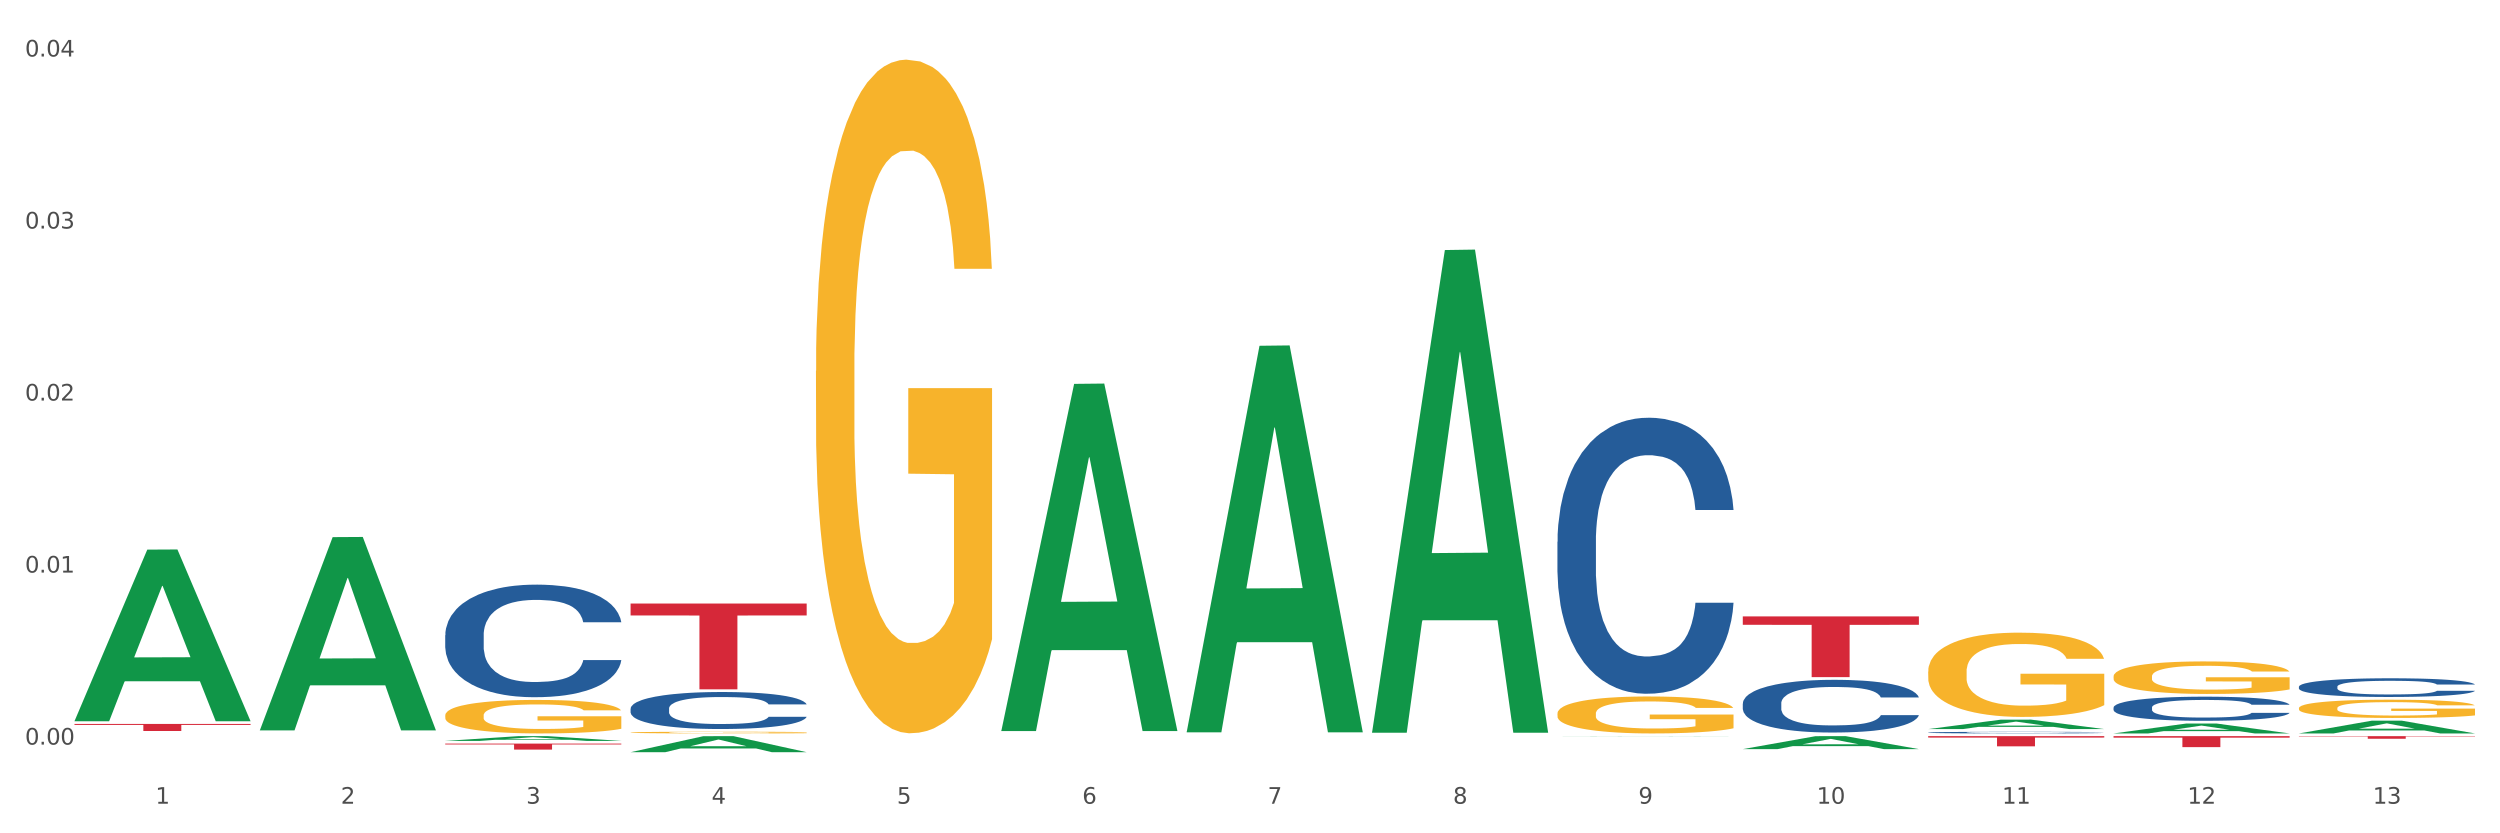
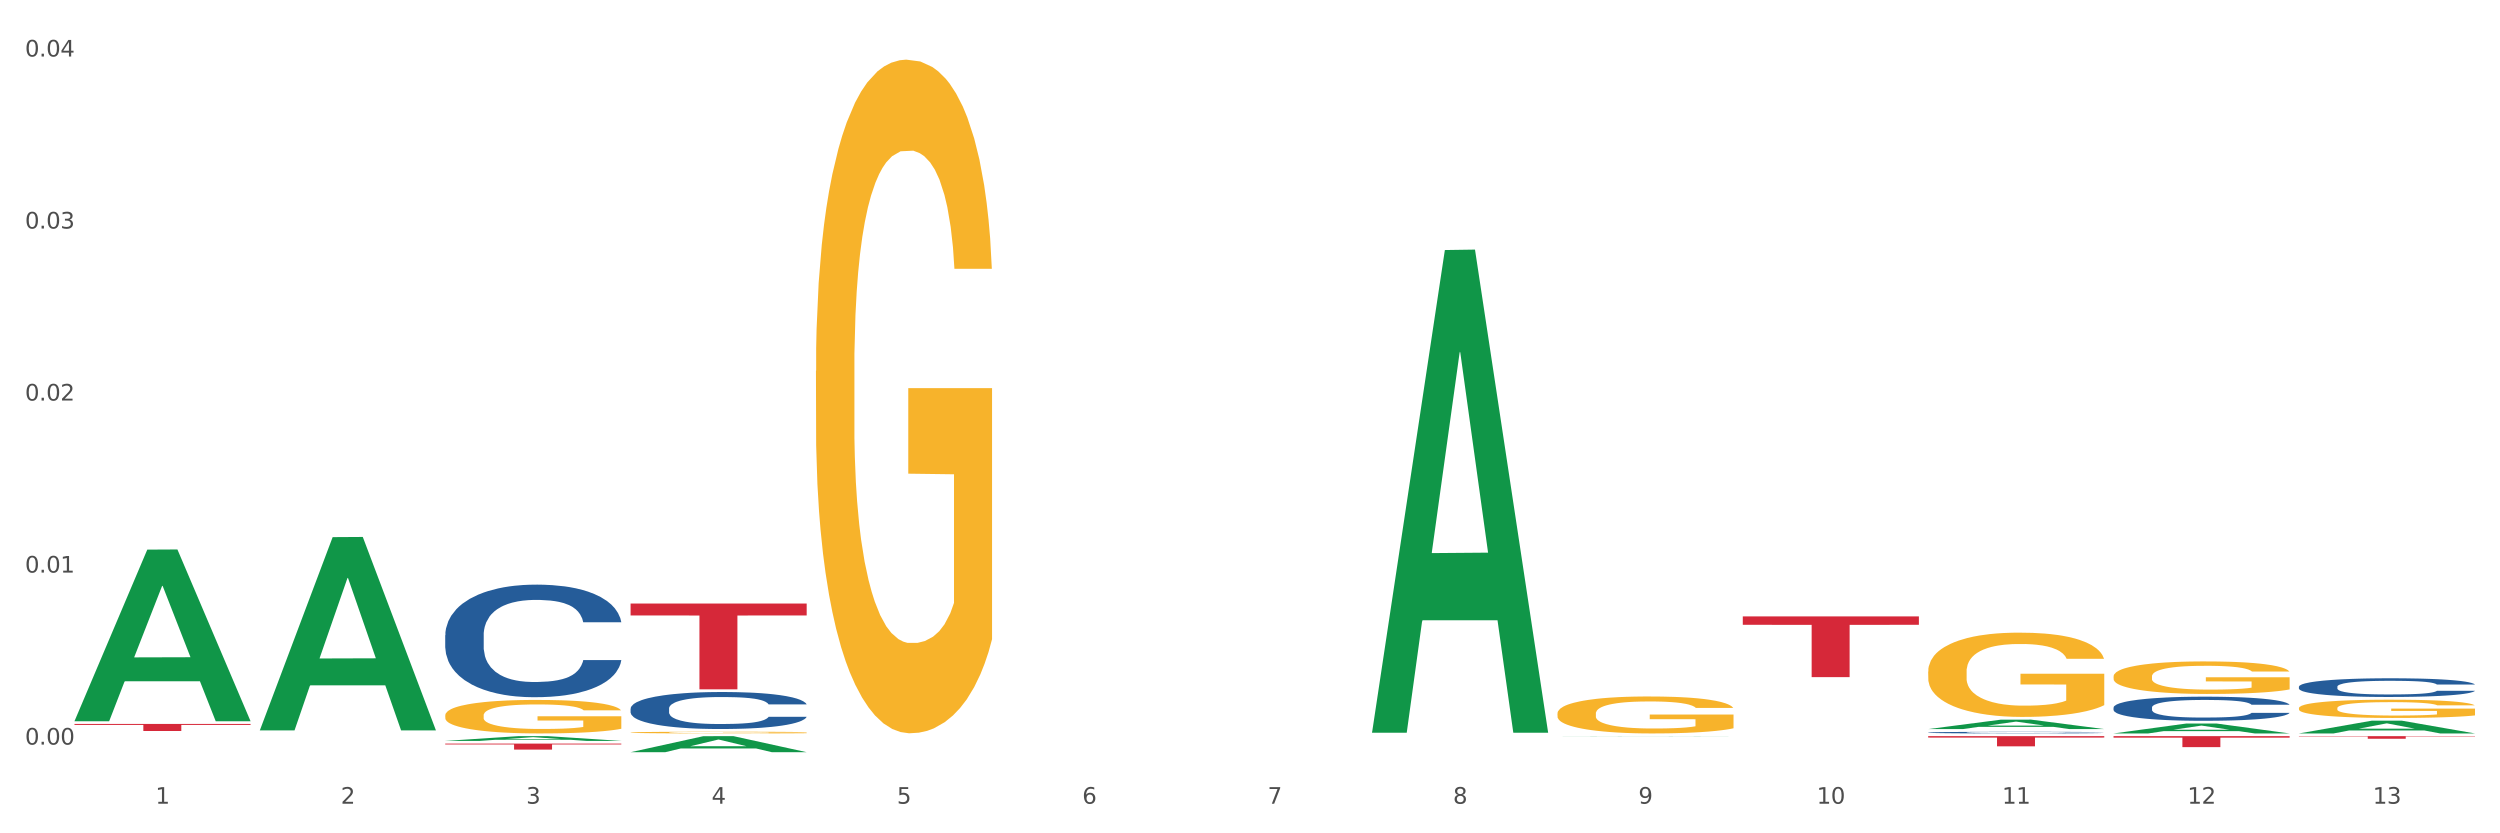
<svg xmlns="http://www.w3.org/2000/svg" xmlns:xlink="http://www.w3.org/1999/xlink" width="1080pt" height="360pt" viewBox="0 0 1080 360" version="1.1">
  <rect x="0" y="0" width="1080" height="360" fill="#333333" stroke="none" />
  <defs>
    <style type="text/css">*{stroke-linejoin: round; stroke-linecap: butt}</style>
  </defs>
  <g id="figure_1">
    <g id="patch_1">
      <path d="M 0 360  L 1080 360  L 1080 0  L 0 0  z " style="fill: #ffffff; stroke: #ffffff; stroke-linejoin: miter" />
    </g>
    <g id="axes_1">
      <g id="matplotlib.axis_1">
        <g id="xtick_1">
          <g id="text_1">
            <g style="fill: #4d4d4d" transform="translate(67.159 347.204) scale(0.096 -0.096)">
              <defs>
                <path id="DejaVuSans-31" d="M 794 531  L 1825 531  L 1825 4091  L 703 3866  L 703 4441  L 1819 4666  L 2450 4666  L 2450 531  L 3481 531  L 3481 0  L 794 0  L 794 531  z " transform="scale(0.016)" />
              </defs>
              <use xlink:href="#DejaVuSans-31" />
            </g>
          </g>
        </g>
        <g id="xtick_2">
          <g id="text_2">
            <g style="fill: #4d4d4d" transform="translate(147.238 347.204) scale(0.096 -0.096)">
              <defs>
                <path id="DejaVuSans-32" d="M 1228 531  L 3431 531  L 3431 0  L 469 0  L 469 531  Q 828 903 1448 1529  Q 2069 2156 2228 2338  Q 2531 2678 2651 2914  Q 2772 3150 2772 3378  Q 2772 3750 2511 3984  Q 2250 4219 1831 4219  Q 1534 4219 1204 4116  Q 875 4013 500 3803  L 500 4441  Q 881 4594 1212 4672  Q 1544 4750 1819 4750  Q 2544 4750 2975 4387  Q 3406 4025 3406 3419  Q 3406 3131 3298 2873  Q 3191 2616 2906 2266  Q 2828 2175 2409 1742  Q 1991 1309 1228 531  z " transform="scale(0.016)" />
              </defs>
              <use xlink:href="#DejaVuSans-32" />
            </g>
          </g>
        </g>
        <g id="xtick_3">
          <g id="text_3">
            <g style="fill: #4d4d4d" transform="translate(227.317 347.204) scale(0.096 -0.096)">
              <defs>
                <path id="DejaVuSans-33" d="M 2597 2516  Q 3050 2419 3304 2112  Q 3559 1806 3559 1356  Q 3559 666 3084 287  Q 2609 -91 1734 -91  Q 1441 -91 1130 -33  Q 819 25 488 141  L 488 750  Q 750 597 1062 519  Q 1375 441 1716 441  Q 2309 441 2620 675  Q 2931 909 2931 1356  Q 2931 1769 2642 2001  Q 2353 2234 1838 2234  L 1294 2234  L 1294 2753  L 1863 2753  Q 2328 2753 2575 2939  Q 2822 3125 2822 3475  Q 2822 3834 2567 4026  Q 2313 4219 1838 4219  Q 1578 4219 1281 4162  Q 984 4106 628 3988  L 628 4550  Q 988 4650 1302 4700  Q 1616 4750 1894 4750  Q 2613 4750 3031 4423  Q 3450 4097 3450 3541  Q 3450 3153 3228 2886  Q 3006 2619 2597 2516  z " transform="scale(0.016)" />
              </defs>
              <use xlink:href="#DejaVuSans-33" />
            </g>
          </g>
        </g>
        <g id="xtick_4">
          <g id="text_4">
            <g style="fill: #4d4d4d" transform="translate(307.396 347.204) scale(0.096 -0.096)">
              <defs>
                <path id="DejaVuSans-34" d="M 2419 4116  L 825 1625  L 2419 1625  L 2419 4116  z M 2253 4666  L 3047 4666  L 3047 1625  L 3713 1625  L 3713 1100  L 3047 1100  L 3047 0  L 2419 0  L 2419 1100  L 313 1100  L 313 1709  L 2253 4666  z " transform="scale(0.016)" />
              </defs>
              <use xlink:href="#DejaVuSans-34" />
            </g>
          </g>
        </g>
        <g id="xtick_5">
          <g id="text_5">
            <g style="fill: #4d4d4d" transform="translate(387.475 347.204) scale(0.096 -0.096)">
              <defs>
                <path id="DejaVuSans-35" d="M 691 4666  L 3169 4666  L 3169 4134  L 1269 4134  L 1269 2991  Q 1406 3038 1543 3061  Q 1681 3084 1819 3084  Q 2600 3084 3056 2656  Q 3513 2228 3513 1497  Q 3513 744 3044 326  Q 2575 -91 1722 -91  Q 1428 -91 1123 -41  Q 819 9 494 109  L 494 744  Q 775 591 1075 516  Q 1375 441 1709 441  Q 2250 441 2565 725  Q 2881 1009 2881 1497  Q 2881 1984 2565 2268  Q 2250 2553 1709 2553  Q 1456 2553 1204 2497  Q 953 2441 691 2322  L 691 4666  z " transform="scale(0.016)" />
              </defs>
              <use xlink:href="#DejaVuSans-35" />
            </g>
          </g>
        </g>
        <g id="xtick_6">
          <g id="text_6">
            <g style="fill: #4d4d4d" transform="translate(467.554 347.204) scale(0.096 -0.096)">
              <defs>
                <path id="DejaVuSans-36" d="M 2113 2584  Q 1688 2584 1439 2293  Q 1191 2003 1191 1497  Q 1191 994 1439 701  Q 1688 409 2113 409  Q 2538 409 2786 701  Q 3034 994 3034 1497  Q 3034 2003 2786 2293  Q 2538 2584 2113 2584  z M 3366 4563  L 3366 3988  Q 3128 4100 2886 4159  Q 2644 4219 2406 4219  Q 1781 4219 1451 3797  Q 1122 3375 1075 2522  Q 1259 2794 1537 2939  Q 1816 3084 2150 3084  Q 2853 3084 3261 2657  Q 3669 2231 3669 1497  Q 3669 778 3244 343  Q 2819 -91 2113 -91  Q 1303 -91 875 529  Q 447 1150 447 2328  Q 447 3434 972 4092  Q 1497 4750 2381 4750  Q 2619 4750 2861 4703  Q 3103 4656 3366 4563  z " transform="scale(0.016)" />
              </defs>
              <use xlink:href="#DejaVuSans-36" />
            </g>
          </g>
        </g>
        <g id="xtick_7">
          <g id="text_7">
            <g style="fill: #4d4d4d" transform="translate(547.634 347.204) scale(0.096 -0.096)">
              <defs>
                <path id="DejaVuSans-37" d="M 525 4666  L 3525 4666  L 3525 4397  L 1831 0  L 1172 0  L 2766 4134  L 525 4134  L 525 4666  z " transform="scale(0.016)" />
              </defs>
              <use xlink:href="#DejaVuSans-37" />
            </g>
          </g>
        </g>
        <g id="xtick_8">
          <g id="text_8">
            <g style="fill: #4d4d4d" transform="translate(627.713 347.204) scale(0.096 -0.096)">
              <defs>
                <path id="DejaVuSans-38" d="M 2034 2216  Q 1584 2216 1326 1975  Q 1069 1734 1069 1313  Q 1069 891 1326 650  Q 1584 409 2034 409  Q 2484 409 2743 651  Q 3003 894 3003 1313  Q 3003 1734 2745 1975  Q 2488 2216 2034 2216  z M 1403 2484  Q 997 2584 770 2862  Q 544 3141 544 3541  Q 544 4100 942 4425  Q 1341 4750 2034 4750  Q 2731 4750 3128 4425  Q 3525 4100 3525 3541  Q 3525 3141 3298 2862  Q 3072 2584 2669 2484  Q 3125 2378 3379 2068  Q 3634 1759 3634 1313  Q 3634 634 3220 271  Q 2806 -91 2034 -91  Q 1263 -91 848 271  Q 434 634 434 1313  Q 434 1759 690 2068  Q 947 2378 1403 2484  z M 1172 3481  Q 1172 3119 1398 2916  Q 1625 2713 2034 2713  Q 2441 2713 2670 2916  Q 2900 3119 2900 3481  Q 2900 3844 2670 4047  Q 2441 4250 2034 4250  Q 1625 4250 1398 4047  Q 1172 3844 1172 3481  z " transform="scale(0.016)" />
              </defs>
              <use xlink:href="#DejaVuSans-38" />
            </g>
          </g>
        </g>
        <g id="xtick_9">
          <g id="text_9">
            <g style="fill: #4d4d4d" transform="translate(707.792 347.204) scale(0.096 -0.096)">
              <defs>
                <path id="DejaVuSans-39" d="M 703 97  L 703 672  Q 941 559 1184 500  Q 1428 441 1663 441  Q 2288 441 2617 861  Q 2947 1281 2994 2138  Q 2813 1869 2534 1725  Q 2256 1581 1919 1581  Q 1219 1581 811 2004  Q 403 2428 403 3163  Q 403 3881 828 4315  Q 1253 4750 1959 4750  Q 2769 4750 3195 4129  Q 3622 3509 3622 2328  Q 3622 1225 3098 567  Q 2575 -91 1691 -91  Q 1453 -91 1209 -44  Q 966 3 703 97  z M 1959 2075  Q 2384 2075 2632 2365  Q 2881 2656 2881 3163  Q 2881 3666 2632 3958  Q 2384 4250 1959 4250  Q 1534 4250 1286 3958  Q 1038 3666 1038 3163  Q 1038 2656 1286 2365  Q 1534 2075 1959 2075  z " transform="scale(0.016)" />
              </defs>
              <use xlink:href="#DejaVuSans-39" />
            </g>
          </g>
        </g>
        <g id="xtick_10">
          <g id="text_10">
            <g style="fill: #4d4d4d" transform="translate(784.817 347.204) scale(0.096 -0.096)">
              <defs>
                <path id="DejaVuSans-30" d="M 2034 4250  Q 1547 4250 1301 3770  Q 1056 3291 1056 2328  Q 1056 1369 1301 889  Q 1547 409 2034 409  Q 2525 409 2770 889  Q 3016 1369 3016 2328  Q 3016 3291 2770 3770  Q 2525 4250 2034 4250  z M 2034 4750  Q 2819 4750 3233 4129  Q 3647 3509 3647 2328  Q 3647 1150 3233 529  Q 2819 -91 2034 -91  Q 1250 -91 836 529  Q 422 1150 422 2328  Q 422 3509 836 4129  Q 1250 4750 2034 4750  z " transform="scale(0.016)" />
              </defs>
              <use xlink:href="#DejaVuSans-31" />
              <use xlink:href="#DejaVuSans-30" transform="translate(63.623 0)" />
            </g>
          </g>
        </g>
        <g id="xtick_11">
          <g id="text_11">
            <g style="fill: #4d4d4d" transform="translate(864.896 347.204) scale(0.096 -0.096)">
              <use xlink:href="#DejaVuSans-31" />
              <use xlink:href="#DejaVuSans-31" transform="translate(63.623 0)" />
            </g>
          </g>
        </g>
        <g id="xtick_12">
          <g id="text_12">
            <g style="fill: #4d4d4d" transform="translate(944.975 347.204) scale(0.096 -0.096)">
              <use xlink:href="#DejaVuSans-31" />
              <use xlink:href="#DejaVuSans-32" transform="translate(63.623 0)" />
            </g>
          </g>
        </g>
        <g id="xtick_13">
          <g id="text_13">
            <g style="fill: #4d4d4d" transform="translate(1025.054 347.204) scale(0.096 -0.096)">
              <use xlink:href="#DejaVuSans-31" />
              <use xlink:href="#DejaVuSans-33" transform="translate(63.623 0)" />
            </g>
          </g>
        </g>
        <g id="xtick_14" />
        <g id="xtick_15" />
        <g id="xtick_16" />
        <g id="xtick_17" />
        <g id="xtick_18" />
        <g id="xtick_19" />
        <g id="xtick_20" />
        <g id="xtick_21" />
        <g id="xtick_22" />
        <g id="xtick_23" />
        <g id="xtick_24" />
        <g id="xtick_25" />
      </g>
      <g id="matplotlib.axis_2">
        <g id="ytick_1">
          <g id="text_14">
            <g style="fill: #4d4d4d" transform="translate(10.8 321.667) scale(0.096 -0.096)">
              <defs>
                <path id="DejaVuSans-2e" d="M 684 794  L 1344 794  L 1344 0  L 684 0  L 684 794  z " transform="scale(0.016)" />
              </defs>
              <use xlink:href="#DejaVuSans-30" />
              <use xlink:href="#DejaVuSans-2e" transform="translate(63.623 0)" />
              <use xlink:href="#DejaVuSans-30" transform="translate(95.41 0)" />
              <use xlink:href="#DejaVuSans-30" transform="translate(159.033 0)" />
            </g>
          </g>
        </g>
        <g id="ytick_2">
          <g id="text_15">
            <g style="fill: #4d4d4d" transform="translate(10.8 247.355) scale(0.096 -0.096)">
              <use xlink:href="#DejaVuSans-30" />
              <use xlink:href="#DejaVuSans-2e" transform="translate(63.623 0)" />
              <use xlink:href="#DejaVuSans-30" transform="translate(95.41 0)" />
              <use xlink:href="#DejaVuSans-31" transform="translate(159.033 0)" />
            </g>
          </g>
        </g>
        <g id="ytick_3">
          <g id="text_16">
            <g style="fill: #4d4d4d" transform="translate(10.8 173.043) scale(0.096 -0.096)">
              <use xlink:href="#DejaVuSans-30" />
              <use xlink:href="#DejaVuSans-2e" transform="translate(63.623 0)" />
              <use xlink:href="#DejaVuSans-30" transform="translate(95.41 0)" />
              <use xlink:href="#DejaVuSans-32" transform="translate(159.033 0)" />
            </g>
          </g>
        </g>
        <g id="ytick_4">
          <g id="text_17">
            <g style="fill: #4d4d4d" transform="translate(10.8 98.731) scale(0.096 -0.096)">
              <use xlink:href="#DejaVuSans-30" />
              <use xlink:href="#DejaVuSans-2e" transform="translate(63.623 0)" />
              <use xlink:href="#DejaVuSans-30" transform="translate(95.41 0)" />
              <use xlink:href="#DejaVuSans-33" transform="translate(159.033 0)" />
            </g>
          </g>
        </g>
        <g id="ytick_5">
          <g id="text_18">
            <g style="fill: #4d4d4d" transform="translate(10.8 24.419) scale(0.096 -0.096)">
              <use xlink:href="#DejaVuSans-30" />
              <use xlink:href="#DejaVuSans-2e" transform="translate(63.623 0)" />
              <use xlink:href="#DejaVuSans-30" transform="translate(95.41 0)" />
              <use xlink:href="#DejaVuSans-34" transform="translate(159.033 0)" />
            </g>
          </g>
        </g>
        <g id="ytick_6" />
        <g id="ytick_7" />
        <g id="ytick_8" />
        <g id="ytick_9" />
      </g>
      <g id="PolyCollection_1">
        <path d="M 32.175 311.444  L 32.253 311.374  L 63.625 237.437  L 76.644 237.367  L 108.25 311.583  L 93.192 311.583  L 86.369 294.301  L 53.978 294.301  L 53.743 294.58  L 47.155 311.583  L 32.175 311.583  L 32.175 311.444  L 58.056 283.987  L 82.291 283.918  L 70.291 253.186  L 70.134 253.046  L 69.977 253.255  L 57.978 283.918  L 58.056 283.987  L 32.175 311.444  z " clip-path="url(#pd81037c9e3)" style="fill: #109648" />
        <path d="M 832.967 318.019  L 909.042 318.019  L 909.042 318.629  L 879.116 318.634  L 879.116 322.41  L 862.712 322.41  L 862.712 318.634  L 832.967 318.629  L 832.967 318.023  L 832.967 318.019  z " clip-path="url(#pd81037c9e3)" style="fill: #d62839" />
        <path d="M 752.887 266.272  L 828.963 266.272  L 828.963 269.918  L 799.037 269.943  L 799.037 292.51  L 782.632 292.51  L 782.632 269.943  L 752.887 269.918  L 752.887 266.297  L 752.887 266.272  z " clip-path="url(#pd81037c9e3)" style="fill: #d62839" />
        <path d="M 272.412 260.716  L 348.488 260.716  L 348.488 265.867  L 318.562 265.901  L 318.562 297.779  L 302.157 297.779  L 302.157 265.901  L 272.412 265.867  L 272.412 260.751  L 272.412 260.716  z " clip-path="url(#pd81037c9e3)" style="fill: #d62839" />
        <path d="M 192.333 321.24  L 268.408 321.24  L 268.408 321.601  L 238.483 321.603  L 238.483 323.832  L 222.078 323.832  L 222.078 321.603  L 192.333 321.601  L 192.333 321.243  L 192.333 321.24  z " clip-path="url(#pd81037c9e3)" style="fill: #d62839" />
        <path d="M 993.125 305.914  L 993.215 305.907  L 993.215 305.647  L 993.394 305.423  L 994.292 304.882  L 995.64 304.435  L 996.628 304.197  L 997.616 304.002  L 998.783 303.807  L 1000.22 303.605  L 1002.825 303.31  L 1004.442 303.158  L 1006.418 302.999  L 1010.01 302.769  L 1012.615 302.639  L 1015.31 302.531  L 1019.711 302.401  L 1022.585 302.343  L 1025.639 302.3  L 1029.321 302.271  L 1032.105 302.264  L 1038.213 302.285  L 1043.422 302.35  L 1045.937 302.401  L 1049.171 302.487  L 1050.877 302.545  L 1053.662 302.66  L 1056.536 302.812  L 1058.512 302.942  L 1061.476 303.187  L 1063.721 303.432  L 1065.787 303.735  L 1066.865 303.944  L 1067.673 304.139  L 1068.392 304.363  L 1069.11 304.716  L 1052.943 304.716  L 1052.314 304.464  L 1051.326 304.226  L 1049.889 303.995  L 1048.632 303.851  L 1046.476 303.67  L 1044.5 303.555  L 1042.434 303.468  L 1039.92 303.396  L 1037.944 303.36  L 1035.159 303.331  L 1029.68 303.338  L 1025.998 303.396  L 1023.483 303.468  L 1021.866 303.533  L 1020.429 303.605  L 1018.813 303.706  L 1016.926 303.858  L 1015.579 303.995  L 1014.232 304.168  L 1013.154 304.341  L 1012.166 304.543  L 1011.358 304.76  L 1010.729 304.983  L 1010.19 305.257  L 1009.741 305.712  L 1009.741 306.7  L 1009.921 306.924  L 1010.37 307.219  L 1010.909 307.443  L 1011.807 307.71  L 1012.615 307.89  L 1014.142 308.15  L 1015.849 308.366  L 1017.196 308.503  L 1018.543 308.619  L 1020.878 308.778  L 1023.483 308.907  L 1025.728 308.987  L 1028.782 309.059  L 1030.848 309.088  L 1032.644 309.102  L 1037.045 309.102  L 1040.189 309.081  L 1043.692 309.03  L 1046.386 308.965  L 1048.632 308.886  L 1051.147 308.756  L 1052.763 308.633  L 1052.763 307.126  L 1033.004 307.118  L 1033.004 306.116  L 1069.2 306.116  L 1069.2 309.059  L 1067.673 309.21  L 1065.967 309.347  L 1064.17 309.47  L 1061.476 309.622  L 1058.242 309.766  L 1055.368 309.867  L 1052.314 309.953  L 1048.722 310.033  L 1044.051 310.105  L 1041.177 310.134  L 1037.584 310.155  L 1033.363 310.163  L 1029.68 310.148  L 1026.088 310.112  L 1022.315 310.047  L 1018.633 309.953  L 1015.849 309.86  L 1013.064 309.744  L 1010.1 309.593  L 1007.765 309.448  L 1005.969 309.319  L 1003.993 309.153  L 1001.837 308.936  L 1000.22 308.742  L 998.783 308.54  L 997.256 308.28  L 996.179 308.056  L 995.101 307.775  L 994.472 307.566  L 993.754 307.241  L 993.215 306.787  L 993.125 305.914  z " clip-path="url(#pd81037c9e3)" style="fill: #f7b32b" />
        <path d="M 192.333 274.413  L 192.423 274.369  L 192.423 273.125  L 192.693 271.437  L 193.682 268.327  L 194.941 265.973  L 197.099 263.219  L 198.268 262.064  L 199.797 260.776  L 202.944 258.688  L 206.541 256.911  L 209.059 255.934  L 210.947 255.312  L 215.174 254.201  L 217.602 253.713  L 220.12 253.313  L 222.278 253.046  L 225.875 252.735  L 228.752 252.602  L 232.079 252.558  L 234.867 252.602  L 238.554 252.78  L 243.949 253.313  L 246.018 253.624  L 248.805 254.157  L 251.683 254.868  L 254.021 255.578  L 256.718 256.6  L 259.506 257.933  L 262.204 259.621  L 264.092 261.175  L 265.621 262.819  L 266.97 264.818  L 267.959 266.995  L 268.408 268.816  L 251.953 268.816  L 251.503 267.172  L 250.604 265.395  L 249.704 264.196  L 248.715 263.219  L 247.187 262.108  L 245.838 261.398  L 243.59 260.554  L 241.521 260.02  L 239.813 259.71  L 237.745 259.443  L 233.338 259.176  L 230.191 259.176  L 228.213 259.265  L 225.785 259.487  L 223.717 259.798  L 221.289 260.331  L 219.4 260.909  L 217.512 261.664  L 216.433 262.197  L 214.814 263.174  L 213.735 263.974  L 212.296 265.351  L 211.487 266.328  L 210.048 268.86  L 209.419 270.726  L 209.149 272.014  L 208.969 273.436  L 208.969 280.365  L 209.509 283.475  L 209.958 284.808  L 210.678 286.318  L 212.027 288.272  L 214.005 290.183  L 216.073 291.56  L 217.782 292.404  L 219.4 293.025  L 221.019 293.514  L 222.997 293.958  L 224.616 294.225  L 227.044 294.491  L 229.921 294.625  L 232.169 294.625  L 236.755 294.403  L 238.824 294.18  L 240.802 293.869  L 242.96 293.381  L 244.669 292.848  L 245.658 292.448  L 247.276 291.604  L 248.535 290.716  L 249.615 289.694  L 250.334 288.805  L 251.143 287.473  L 251.773 285.962  L 251.953 285.163  L 268.408 285.163  L 268.049 286.762  L 267.419 288.317  L 266.16 290.405  L 265.171 291.604  L 263.643 293.07  L 262.024 294.314  L 259.776 295.691  L 257.708 296.712  L 255.549 297.601  L 253.211 298.4  L 248.985 299.511  L 247.456 299.822  L 244.219 300.355  L 241.701 300.666  L 238.014 300.977  L 234.238 301.155  L 230.281 301.199  L 226.774 301.11  L 222.907 300.844  L 220.479 300.577  L 217.782 300.177  L 214.634 299.555  L 211.667 298.8  L 208.879 297.912  L 206.271 296.89  L 203.843 295.735  L 200.696 293.825  L 198.358 291.959  L 196.65 290.227  L 195.481 288.761  L 194.312 286.895  L 193.682 285.607  L 192.693 282.498  L 192.333 279.61  L 192.333 274.413  z " clip-path="url(#pd81037c9e3)" style="fill: #255c99" />
        <path d="M 272.412 316.449  L 272.502 316.449  L 272.502 316.424  L 272.682 316.403  L 273.58 316.352  L 274.927 316.31  L 275.915 316.287  L 276.903 316.269  L 278.071 316.25  L 279.508 316.231  L 282.113 316.204  L 283.729 316.189  L 285.705 316.174  L 289.298 316.152  L 291.903 316.14  L 294.597 316.13  L 298.998 316.118  L 301.873 316.112  L 304.926 316.108  L 308.609 316.105  L 311.393 316.105  L 317.501 316.107  L 322.71 316.113  L 325.225 316.118  L 328.458 316.126  L 330.165 316.131  L 332.949 316.142  L 335.823 316.157  L 337.799 316.169  L 340.763 316.192  L 343.009 316.215  L 345.075 316.244  L 346.152 316.263  L 346.961 316.282  L 347.679 316.303  L 348.398 316.336  L 332.231 316.336  L 331.602 316.312  L 330.614 316.29  L 329.177 316.268  L 327.919 316.255  L 325.764 316.238  L 323.788 316.227  L 321.722 316.218  L 319.207 316.212  L 317.231 316.208  L 314.447 316.206  L 308.968 316.206  L 305.286 316.212  L 302.771 316.218  L 301.154 316.225  L 299.717 316.231  L 298.1 316.241  L 296.214 316.255  L 294.867 316.268  L 293.52 316.285  L 292.442 316.301  L 291.454 316.32  L 290.645 316.34  L 290.017 316.361  L 289.478 316.387  L 289.029 316.43  L 289.029 316.523  L 289.208 316.545  L 289.657 316.572  L 290.196 316.594  L 291.094 316.619  L 291.903 316.636  L 293.43 316.66  L 295.136 316.681  L 296.483 316.694  L 297.831 316.705  L 300.166 316.72  L 302.771 316.732  L 305.016 316.739  L 308.07 316.746  L 310.136 316.749  L 311.932 316.75  L 316.333 316.75  L 319.477 316.748  L 322.98 316.743  L 325.674 316.737  L 327.919 316.73  L 330.434 316.717  L 332.051 316.706  L 332.051 316.564  L 312.291 316.563  L 312.291 316.468  L 348.488 316.468  L 348.488 316.746  L 346.961 316.76  L 345.254 316.773  L 343.458 316.785  L 340.763 316.799  L 337.53 316.813  L 334.656 316.822  L 331.602 316.83  L 328.009 316.838  L 323.339 316.845  L 320.465 316.848  L 316.872 316.85  L 312.651 316.85  L 308.968 316.849  L 305.375 316.845  L 301.603 316.839  L 297.921 316.83  L 295.136 316.822  L 292.352 316.811  L 289.388 316.796  L 287.053 316.783  L 285.256 316.771  L 283.28 316.755  L 281.125 316.735  L 279.508 316.716  L 278.071 316.697  L 276.544 316.673  L 275.466 316.651  L 274.388 316.625  L 273.76 316.605  L 273.041 316.575  L 272.502 316.532  L 272.412 316.449  z " clip-path="url(#pd81037c9e3)" style="fill: #f7b32b" />
        <path d="M 352.492 160.242  L 352.581 159.977  L 352.581 150.409  L 352.761 142.17  L 353.659 122.236  L 355.006 105.758  L 355.994 96.988  L 356.982 89.812  L 358.15 82.636  L 359.587 75.194  L 362.192 64.297  L 363.809 58.716  L 365.785 52.869  L 369.377 44.364  L 371.982 39.58  L 374.676 35.593  L 379.078 30.809  L 381.952 28.683  L 385.005 27.088  L 388.688 26.025  L 391.472 25.759  L 397.58 26.557  L 402.789 28.949  L 405.304 30.809  L 408.538 33.999  L 410.244 36.125  L 413.028 40.377  L 415.903 45.959  L 417.879 50.742  L 420.843 59.779  L 423.088 68.815  L 425.154 79.978  L 426.232 87.685  L 427.04 94.861  L 427.758 103.1  L 428.477 116.123  L 412.31 116.123  L 411.681 106.821  L 410.693 98.051  L 409.256 89.546  L 407.999 84.23  L 405.843 77.586  L 403.867 73.333  L 401.801 70.144  L 399.286 67.486  L 397.31 66.158  L 394.526 65.094  L 389.047 65.36  L 385.365 67.486  L 382.85 70.144  L 381.233 72.536  L 379.796 75.194  L 378.179 78.915  L 376.293 84.496  L 374.946 89.546  L 373.599 95.924  L 372.521 102.303  L 371.533 109.745  L 370.724 117.718  L 370.096 125.957  L 369.557 136.057  L 369.108 152.801  L 369.108 189.212  L 369.287 197.451  L 369.737 208.348  L 370.275 216.587  L 371.174 226.421  L 371.982 233.065  L 373.509 242.633  L 375.215 250.606  L 376.563 255.656  L 377.91 259.908  L 380.245 265.756  L 382.85 270.54  L 385.095 273.463  L 388.149 276.121  L 390.215 277.184  L 392.011 277.716  L 396.412 277.716  L 399.556 276.918  L 403.059 275.058  L 405.753 272.666  L 407.999 269.742  L 410.514 264.958  L 412.13 260.44  L 412.13 204.893  L 392.37 204.627  L 392.37 167.684  L 428.567 167.684  L 428.567 276.121  L 427.04 281.702  L 425.333 286.752  L 423.537 291.27  L 420.843 296.851  L 417.609 302.167  L 414.735 305.888  L 411.681 309.077  L 408.088 312.001  L 403.418 314.658  L 400.544 315.722  L 396.951 316.519  L 392.73 316.785  L 389.047 316.253  L 385.455 314.924  L 381.682 312.532  L 378 309.077  L 375.215 305.622  L 372.431 301.37  L 369.467 295.788  L 367.132 290.473  L 365.335 285.689  L 363.359 279.576  L 361.204 271.603  L 359.587 264.427  L 358.15 256.985  L 356.623 247.417  L 355.545 239.178  L 354.468 228.813  L 353.839 221.105  L 353.12 209.145  L 352.581 192.401  L 352.492 160.242  z " clip-path="url(#pd81037c9e3)" style="fill: #f7b32b" />
        <path d="M 672.808 308.259  L 672.898 308.244  L 672.898 307.719  L 673.078 307.267  L 673.976 306.173  L 675.323 305.268  L 676.311 304.787  L 677.299 304.393  L 678.467 303.999  L 679.904 303.591  L 682.508 302.993  L 684.125 302.686  L 686.101 302.366  L 689.694 301.899  L 692.299 301.636  L 694.993 301.417  L 699.394 301.155  L 702.268 301.038  L 705.322 300.951  L 709.005 300.892  L 711.789 300.878  L 717.896 300.921  L 723.106 301.053  L 725.621 301.155  L 728.854 301.33  L 730.561 301.447  L 733.345 301.68  L 736.219 301.986  L 738.195 302.249  L 741.159 302.745  L 743.405 303.241  L 745.47 303.853  L 746.548 304.276  L 747.357 304.67  L 748.075 305.122  L 748.794 305.837  L 732.626 305.837  L 731.998 305.327  L 731.01 304.845  L 729.573 304.378  L 728.315 304.087  L 726.16 303.722  L 724.184 303.489  L 722.118 303.314  L 719.603 303.168  L 717.627 303.095  L 714.843 303.036  L 709.364 303.051  L 705.681 303.168  L 703.166 303.314  L 701.55 303.445  L 700.113 303.591  L 698.496 303.795  L 696.61 304.101  L 695.263 304.378  L 693.915 304.729  L 692.837 305.079  L 691.849 305.487  L 691.041 305.925  L 690.412 306.377  L 689.873 306.931  L 689.424 307.85  L 689.424 309.849  L 689.604 310.301  L 690.053 310.899  L 690.592 311.351  L 691.49 311.891  L 692.299 312.255  L 693.825 312.781  L 695.532 313.218  L 696.879 313.495  L 698.226 313.729  L 700.562 314.05  L 703.166 314.312  L 705.412 314.473  L 708.466 314.618  L 710.531 314.677  L 712.328 314.706  L 716.729 314.706  L 719.872 314.662  L 723.375 314.56  L 726.07 314.429  L 728.315 314.268  L 730.83 314.006  L 732.447 313.758  L 732.447 310.709  L 712.687 310.695  L 712.687 308.667  L 748.883 308.667  L 748.883 314.618  L 747.357 314.925  L 745.65 315.202  L 743.854 315.45  L 741.159 315.756  L 737.926 316.048  L 735.052 316.252  L 731.998 316.427  L 728.405 316.588  L 723.735 316.734  L 720.86 316.792  L 717.268 316.836  L 713.046 316.85  L 709.364 316.821  L 705.771 316.748  L 701.999 316.617  L 698.316 316.427  L 695.532 316.238  L 692.748 316.004  L 689.784 315.698  L 687.448 315.406  L 685.652 315.144  L 683.676 314.808  L 681.52 314.37  L 679.904 313.977  L 678.467 313.568  L 676.94 313.043  L 675.862 312.591  L 674.784 312.022  L 674.155 311.599  L 673.437 310.943  L 672.898 310.024  L 672.808 308.259  z " clip-path="url(#pd81037c9e3)" style="fill: #f7b32b" />
        <path d="M 832.967 290.127  L 833.056 290.093  L 833.056 288.896  L 833.236 287.865  L 834.134 285.371  L 835.481 283.31  L 836.469 282.212  L 837.457 281.315  L 838.625 280.417  L 840.062 279.486  L 842.667 278.122  L 844.283 277.424  L 846.259 276.693  L 849.852 275.629  L 852.457 275.03  L 855.151 274.531  L 859.552 273.933  L 862.427 273.667  L 865.48 273.467  L 869.163 273.334  L 871.947 273.301  L 878.055 273.401  L 883.264 273.7  L 885.779 273.933  L 889.012 274.332  L 890.719 274.598  L 893.503 275.13  L 896.377 275.828  L 898.353 276.427  L 901.317 277.557  L 903.563 278.688  L 905.629 280.084  L 906.706 281.049  L 907.515 281.946  L 908.233 282.977  L 908.952 284.607  L 892.785 284.607  L 892.156 283.443  L 891.168 282.345  L 889.731 281.281  L 888.474 280.616  L 886.318 279.785  L 884.342 279.253  L 882.276 278.854  L 879.761 278.521  L 877.785 278.355  L 875.001 278.222  L 869.522 278.255  L 865.84 278.521  L 863.325 278.854  L 861.708 279.153  L 860.271 279.486  L 858.654 279.951  L 856.768 280.65  L 855.421 281.281  L 854.074 282.079  L 852.996 282.878  L 852.008 283.809  L 851.199 284.806  L 850.571 285.837  L 850.032 287.101  L 849.583 289.195  L 849.583 293.751  L 849.762 294.782  L 850.211 296.145  L 850.75 297.176  L 851.648 298.406  L 852.457 299.238  L 853.984 300.435  L 855.69 301.432  L 857.038 302.064  L 858.385 302.596  L 860.72 303.328  L 863.325 303.926  L 865.57 304.292  L 868.624 304.624  L 870.69 304.758  L 872.486 304.824  L 876.887 304.824  L 880.031 304.724  L 883.534 304.491  L 886.228 304.192  L 888.474 303.826  L 890.988 303.228  L 892.605 302.663  L 892.605 295.713  L 872.845 295.68  L 872.845 291.058  L 909.042 291.058  L 909.042 304.624  L 907.515 305.323  L 905.808 305.955  L 904.012 306.52  L 901.317 307.218  L 898.084 307.883  L 895.21 308.349  L 892.156 308.748  L 888.563 309.114  L 883.893 309.446  L 881.019 309.579  L 877.426 309.679  L 873.205 309.712  L 869.522 309.646  L 865.929 309.479  L 862.157 309.18  L 858.475 308.748  L 855.69 308.316  L 852.906 307.783  L 849.942 307.085  L 847.607 306.42  L 845.81 305.822  L 843.834 305.057  L 841.679 304.059  L 840.062 303.161  L 838.625 302.23  L 837.098 301.033  L 836.02 300.002  L 834.942 298.706  L 834.314 297.741  L 833.595 296.245  L 833.056 294.15  L 832.967 290.127  z " clip-path="url(#pd81037c9e3)" style="fill: #f7b32b" />
        <path d="M 913.046 292.231  L 913.135 292.218  L 913.135 291.756  L 913.315 291.357  L 914.213 290.394  L 915.561 289.598  L 916.549 289.174  L 917.537 288.828  L 918.704 288.481  L 920.141 288.121  L 922.746 287.595  L 924.363 287.325  L 926.339 287.042  L 929.931 286.631  L 932.536 286.4  L 935.231 286.208  L 939.632 285.976  L 942.506 285.874  L 945.559 285.797  L 949.242 285.745  L 952.026 285.732  L 958.134 285.771  L 963.343 285.887  L 965.858 285.976  L 969.092 286.131  L 970.798 286.233  L 973.582 286.439  L 976.457 286.709  L 978.433 286.94  L 981.397 287.376  L 983.642 287.813  L 985.708 288.352  L 986.786 288.725  L 987.594 289.072  L 988.312 289.47  L 989.031 290.099  L 972.864 290.099  L 972.235 289.649  L 971.247 289.226  L 969.81 288.815  L 968.553 288.558  L 966.397 288.237  L 964.421 288.031  L 962.355 287.877  L 959.84 287.749  L 957.864 287.685  L 955.08 287.633  L 949.601 287.646  L 945.919 287.749  L 943.404 287.877  L 941.787 287.993  L 940.35 288.121  L 938.733 288.301  L 936.847 288.571  L 935.5 288.815  L 934.153 289.123  L 933.075 289.431  L 932.087 289.791  L 931.279 290.176  L 930.65 290.574  L 930.111 291.062  L 929.662 291.871  L 929.662 293.631  L 929.841 294.029  L 930.291 294.555  L 930.829 294.953  L 931.728 295.429  L 932.536 295.75  L 934.063 296.212  L 935.769 296.597  L 937.117 296.841  L 938.464 297.047  L 940.799 297.329  L 943.404 297.56  L 945.649 297.702  L 948.703 297.83  L 950.769 297.881  L 952.565 297.907  L 956.966 297.907  L 960.11 297.869  L 963.613 297.779  L 966.307 297.663  L 968.553 297.522  L 971.068 297.291  L 972.684 297.072  L 972.684 294.388  L 952.925 294.375  L 952.925 292.59  L 989.121 292.59  L 989.121 297.83  L 987.594 298.1  L 985.887 298.344  L 984.091 298.562  L 981.397 298.832  L 978.163 299.089  L 975.289 299.268  L 972.235 299.423  L 968.643 299.564  L 963.972 299.692  L 961.098 299.744  L 957.505 299.782  L 953.284 299.795  L 949.601 299.769  L 946.009 299.705  L 942.236 299.589  L 938.554 299.423  L 935.769 299.256  L 932.985 299.05  L 930.021 298.78  L 927.686 298.524  L 925.89 298.292  L 923.914 297.997  L 921.758 297.612  L 920.141 297.265  L 918.704 296.905  L 917.177 296.443  L 916.099 296.045  L 915.022 295.544  L 914.393 295.172  L 913.674 294.594  L 913.135 293.785  L 913.046 292.231  z " clip-path="url(#pd81037c9e3)" style="fill: #f7b32b" />
        <path d="M 272.412 306.131  L 272.502 306.117  L 272.502 305.708  L 272.772 305.153  L 273.761 304.131  L 275.02 303.357  L 277.178 302.452  L 278.347 302.072  L 279.876 301.649  L 283.023 300.963  L 286.62 300.379  L 289.138 300.057  L 291.027 299.853  L 295.253 299.488  L 297.681 299.327  L 300.199 299.196  L 302.357 299.108  L 305.954 299.006  L 308.831 298.962  L 312.159 298.948  L 314.946 298.962  L 318.633 299.021  L 324.028 299.196  L 326.097 299.298  L 328.884 299.473  L 331.762 299.707  L 334.1 299.941  L 336.798 300.276  L 339.585 300.714  L 342.283 301.269  L 344.171 301.78  L 345.7 302.32  L 347.049 302.978  L 348.038 303.693  L 348.488 304.292  L 332.032 304.292  L 331.582 303.751  L 330.683 303.167  L 329.784 302.773  L 328.794 302.452  L 327.266 302.087  L 325.917 301.853  L 323.669 301.576  L 321.601 301.401  L 319.892 301.298  L 317.824 301.211  L 313.418 301.123  L 310.27 301.123  L 308.292 301.152  L 305.864 301.225  L 303.796 301.328  L 301.368 301.503  L 299.479 301.693  L 297.591 301.941  L 296.512 302.116  L 294.893 302.437  L 293.814 302.7  L 292.375 303.153  L 291.566 303.474  L 290.127 304.306  L 289.498 304.919  L 289.228 305.343  L 289.048 305.81  L 289.048 308.088  L 289.588 309.11  L 290.037 309.548  L 290.757 310.044  L 292.106 310.687  L 294.084 311.315  L 296.152 311.767  L 297.861 312.045  L 299.479 312.249  L 301.098 312.41  L 303.076 312.556  L 304.695 312.643  L 307.123 312.731  L 310 312.775  L 312.249 312.775  L 316.835 312.702  L 318.903 312.629  L 320.881 312.527  L 323.039 312.366  L 324.748 312.191  L 325.737 312.059  L 327.356 311.782  L 328.615 311.49  L 329.694 311.154  L 330.413 310.862  L 331.222 310.424  L 331.852 309.928  L 332.032 309.665  L 348.488 309.665  L 348.128 310.19  L 347.498 310.701  L 346.24 311.388  L 345.25 311.782  L 343.722 312.264  L 342.103 312.673  L 339.855 313.125  L 337.787 313.461  L 335.629 313.753  L 333.291 314.016  L 329.064 314.381  L 327.535 314.483  L 324.298 314.658  L 321.78 314.761  L 318.094 314.863  L 314.317 314.921  L 310.36 314.936  L 306.853 314.907  L 302.986 314.819  L 300.558 314.731  L 297.861 314.6  L 294.713 314.396  L 291.746 314.147  L 288.958 313.855  L 286.351 313.519  L 283.923 313.14  L 280.775 312.512  L 278.437 311.899  L 276.729 311.329  L 275.56 310.847  L 274.391 310.234  L 273.761 309.811  L 272.772 308.789  L 272.412 307.84  L 272.412 306.131  z " clip-path="url(#pd81037c9e3)" style="fill: #255c99" />
-         <path d="M 672.808 234.038  L 672.898 233.929  L 672.898 230.879  L 673.168 226.741  L 674.157 219.117  L 675.416 213.345  L 677.574 206.593  L 678.743 203.761  L 680.272 200.603  L 683.419 195.485  L 687.016 191.128  L 689.534 188.732  L 691.422 187.208  L 695.649 184.485  L 698.077 183.287  L 700.595 182.307  L 702.753 181.653  L 706.35 180.891  L 709.227 180.564  L 712.554 180.455  L 715.342 180.564  L 719.029 181  L 724.424 182.307  L 726.492 183.069  L 729.28 184.376  L 732.158 186.119  L 734.496 187.861  L 737.193 190.366  L 739.981 193.633  L 742.679 197.772  L 744.567 201.583  L 746.096 205.613  L 747.445 210.514  L 748.434 215.85  L 748.883 220.315  L 732.427 220.315  L 731.978 216.286  L 731.079 211.929  L 730.179 208.989  L 729.19 206.593  L 727.661 203.87  L 726.313 202.128  L 724.065 200.059  L 721.996 198.752  L 720.288 197.989  L 718.22 197.336  L 713.813 196.682  L 710.666 196.682  L 708.688 196.9  L 706.26 197.445  L 704.191 198.207  L 701.764 199.514  L 699.875 200.93  L 697.987 202.781  L 696.908 204.088  L 695.289 206.484  L 694.21 208.444  L 692.771 211.821  L 691.962 214.217  L 690.523 220.424  L 689.894 224.998  L 689.624 228.157  L 689.444 231.642  L 689.444 248.631  L 689.984 256.255  L 690.433 259.522  L 691.153 263.225  L 692.501 268.017  L 694.48 272.7  L 696.548 276.076  L 698.257 278.145  L 699.875 279.67  L 701.494 280.868  L 703.472 281.957  L 705.091 282.61  L 707.519 283.264  L 710.396 283.59  L 712.644 283.59  L 717.23 283.046  L 719.299 282.501  L 721.277 281.739  L 723.435 280.541  L 725.144 279.234  L 726.133 278.254  L 727.751 276.185  L 729.01 274.007  L 730.089 271.502  L 730.809 269.324  L 731.618 266.056  L 732.248 262.353  L 732.427 260.393  L 748.883 260.393  L 748.524 264.314  L 747.894 268.126  L 746.635 273.244  L 745.646 276.185  L 744.117 279.779  L 742.499 282.828  L 740.251 286.204  L 738.183 288.709  L 736.024 290.887  L 733.686 292.847  L 729.46 295.57  L 727.931 296.332  L 724.694 297.639  L 722.176 298.402  L 718.489 299.164  L 714.713 299.6  L 710.756 299.709  L 707.249 299.491  L 703.382 298.837  L 700.954 298.184  L 698.257 297.204  L 695.109 295.679  L 692.142 293.828  L 689.354 291.649  L 686.746 289.145  L 684.318 286.313  L 681.171 281.63  L 678.833 277.056  L 677.125 272.809  L 675.956 269.215  L 674.787 264.641  L 674.157 261.482  L 673.168 253.859  L 672.808 246.78  L 672.808 234.038  z " clip-path="url(#pd81037c9e3)" style="fill: #255c99" />
-         <path d="M 752.887 303.912  L 752.977 303.891  L 752.977 303.309  L 753.247 302.518  L 754.236 301.062  L 755.495 299.96  L 757.653 298.671  L 758.822 298.13  L 760.351 297.527  L 763.498 296.549  L 767.095 295.717  L 769.613 295.26  L 771.501 294.968  L 775.728 294.449  L 778.156 294.22  L 780.674 294.033  L 782.832 293.908  L 786.429 293.762  L 789.306 293.7  L 792.633 293.679  L 795.421 293.7  L 799.108 293.783  L 804.503 294.033  L 806.572 294.178  L 809.359 294.428  L 812.237 294.76  L 814.575 295.093  L 817.273 295.572  L 820.06 296.196  L 822.758 296.986  L 824.646 297.714  L 826.175 298.483  L 827.524 299.419  L 828.513 300.439  L 828.963 301.291  L 812.507 301.291  L 812.057 300.522  L 811.158 299.69  L 810.258 299.128  L 809.269 298.671  L 807.741 298.151  L 806.392 297.818  L 804.144 297.423  L 802.075 297.173  L 800.367 297.028  L 798.299 296.903  L 793.892 296.778  L 790.745 296.778  L 788.767 296.82  L 786.339 296.924  L 784.271 297.069  L 781.843 297.319  L 779.954 297.589  L 778.066 297.943  L 776.987 298.192  L 775.368 298.65  L 774.289 299.024  L 772.85 299.669  L 772.041 300.127  L 770.602 301.312  L 769.973 302.186  L 769.703 302.789  L 769.523 303.454  L 769.523 306.699  L 770.063 308.155  L 770.512 308.779  L 771.232 309.486  L 772.581 310.401  L 774.559 311.295  L 776.627 311.94  L 778.336 312.335  L 779.954 312.627  L 781.573 312.855  L 783.551 313.063  L 785.17 313.188  L 787.598 313.313  L 790.475 313.375  L 792.723 313.375  L 797.31 313.271  L 799.378 313.167  L 801.356 313.022  L 803.514 312.793  L 805.223 312.543  L 806.212 312.356  L 807.831 311.961  L 809.089 311.545  L 810.169 311.067  L 810.888 310.651  L 811.697 310.027  L 812.327 309.32  L 812.507 308.945  L 828.963 308.945  L 828.603 309.694  L 827.973 310.422  L 826.714 311.399  L 825.725 311.961  L 824.197 312.647  L 822.578 313.23  L 820.33 313.875  L 818.262 314.353  L 816.104 314.769  L 813.765 315.143  L 809.539 315.663  L 808.01 315.809  L 804.773 316.058  L 802.255 316.204  L 798.568 316.35  L 794.792 316.433  L 790.835 316.454  L 787.328 316.412  L 783.461 316.287  L 781.033 316.162  L 778.336 315.975  L 775.188 315.684  L 772.221 315.33  L 769.433 314.914  L 766.825 314.436  L 764.398 313.895  L 761.25 313.001  L 758.912 312.127  L 757.204 311.316  L 756.035 310.63  L 754.866 309.756  L 754.236 309.153  L 753.247 307.697  L 752.887 306.345  L 752.887 303.912  z " clip-path="url(#pd81037c9e3)" style="fill: #255c99" />
        <path d="M 832.967 316.458  L 833.056 316.457  L 833.056 316.439  L 833.326 316.414  L 834.315 316.368  L 835.574 316.334  L 837.732 316.294  L 838.901 316.277  L 840.43 316.258  L 843.577 316.227  L 847.174 316.201  L 849.692 316.187  L 851.581 316.178  L 855.807 316.161  L 858.235 316.154  L 860.753 316.148  L 862.911 316.145  L 866.508 316.14  L 869.385 316.138  L 872.713 316.137  L 875.5 316.138  L 879.187 316.141  L 884.583 316.148  L 886.651 316.153  L 889.438 316.161  L 892.316 316.171  L 894.654 316.182  L 897.352 316.197  L 900.139 316.216  L 902.837 316.241  L 904.725 316.264  L 906.254 316.288  L 907.603 316.317  L 908.592 316.349  L 909.042 316.376  L 892.586 316.376  L 892.136 316.352  L 891.237 316.326  L 890.338 316.308  L 889.348 316.294  L 887.82 316.277  L 886.471 316.267  L 884.223 316.255  L 882.155 316.247  L 880.446 316.242  L 878.378 316.238  L 873.972 316.234  L 870.824 316.234  L 868.846 316.236  L 866.418 316.239  L 864.35 316.243  L 861.922 316.251  L 860.033 316.26  L 858.145 316.271  L 857.066 316.279  L 855.447 316.293  L 854.368 316.305  L 852.929 316.325  L 852.12 316.339  L 850.681 316.376  L 850.052 316.404  L 849.782 316.423  L 849.602 316.443  L 849.602 316.545  L 850.142 316.59  L 850.591 316.61  L 851.311 316.632  L 852.66 316.661  L 854.638 316.689  L 856.706 316.709  L 858.415 316.721  L 860.033 316.73  L 861.652 316.738  L 863.63 316.744  L 865.249 316.748  L 867.677 316.752  L 870.554 316.754  L 872.803 316.754  L 877.389 316.751  L 879.457 316.747  L 881.435 316.743  L 883.593 316.736  L 885.302 316.728  L 886.291 316.722  L 887.91 316.71  L 889.169 316.697  L 890.248 316.682  L 890.967 316.669  L 891.776 316.649  L 892.406 316.627  L 892.586 316.615  L 909.042 316.615  L 908.682 316.639  L 908.053 316.661  L 906.794 316.692  L 905.804 316.71  L 904.276 316.731  L 902.657 316.749  L 900.409 316.77  L 898.341 316.784  L 896.183 316.798  L 893.845 316.809  L 889.618 316.825  L 888.09 316.83  L 884.852 316.838  L 882.334 316.842  L 878.648 316.847  L 874.871 316.85  L 870.914 316.85  L 867.407 316.849  L 863.54 316.845  L 861.113 316.841  L 858.415 316.835  L 855.268 316.826  L 852.3 316.815  L 849.512 316.802  L 846.905 316.787  L 844.477 316.77  L 841.329 316.742  L 838.991 316.715  L 837.283 316.689  L 836.114 316.668  L 834.945 316.641  L 834.315 316.622  L 833.326 316.576  L 832.967 316.534  L 832.967 316.458  z " clip-path="url(#pd81037c9e3)" style="fill: #255c99" />
        <path d="M 913.046 305.649  L 913.136 305.639  L 913.136 305.373  L 913.405 305.011  L 914.395 304.344  L 915.653 303.84  L 917.812 303.249  L 918.981 303.002  L 920.509 302.726  L 923.657 302.278  L 927.254 301.897  L 929.771 301.688  L 931.66 301.554  L 935.886 301.316  L 938.314 301.212  L 940.832 301.126  L 942.99 301.069  L 946.587 301.002  L 949.465 300.974  L 952.792 300.964  L 955.579 300.974  L 959.266 301.012  L 964.662 301.126  L 966.73 301.193  L 969.518 301.307  L 972.395 301.459  L 974.733 301.611  L 977.431 301.83  L 980.218 302.116  L 982.916 302.478  L 984.805 302.811  L 986.333 303.164  L 987.682 303.592  L 988.671 304.059  L 989.121 304.449  L 972.665 304.449  L 972.215 304.097  L 971.316 303.716  L 970.417 303.459  L 969.428 303.249  L 967.899 303.011  L 966.55 302.859  L 964.302 302.678  L 962.234 302.564  L 960.525 302.497  L 958.457 302.44  L 954.051 302.383  L 950.903 302.383  L 948.925 302.402  L 946.497 302.449  L 944.429 302.516  L 942.001 302.63  L 940.113 302.754  L 938.224 302.916  L 937.145 303.03  L 935.527 303.24  L 934.447 303.411  L 933.009 303.706  L 932.199 303.916  L 930.761 304.459  L 930.131 304.858  L 929.861 305.135  L 929.681 305.439  L 929.681 306.925  L 930.221 307.591  L 930.671 307.877  L 931.39 308.201  L 932.739 308.62  L 934.717 309.029  L 936.785 309.324  L 938.494 309.505  L 940.113 309.638  L 941.731 309.743  L 943.71 309.838  L 945.328 309.896  L 947.756 309.953  L 950.634 309.981  L 952.882 309.981  L 957.468 309.934  L 959.536 309.886  L 961.514 309.819  L 963.673 309.715  L 965.381 309.6  L 966.37 309.515  L 967.989 309.334  L 969.248 309.143  L 970.327 308.924  L 971.046 308.734  L 971.856 308.448  L 972.485 308.124  L 972.665 307.953  L 989.121 307.953  L 988.761 308.296  L 988.132 308.629  L 986.873 309.077  L 985.884 309.334  L 984.355 309.648  L 982.736 309.915  L 980.488 310.21  L 978.42 310.429  L 976.262 310.619  L 973.924 310.791  L 969.697 311.029  L 968.169 311.095  L 964.931 311.21  L 962.414 311.276  L 958.727 311.343  L 954.95 311.381  L 950.993 311.39  L 947.486 311.371  L 943.62 311.314  L 941.192 311.257  L 938.494 311.171  L 935.347 311.038  L 932.379 310.876  L 929.592 310.686  L 926.984 310.467  L 924.556 310.219  L 921.409 309.81  L 919.071 309.41  L 917.362 309.039  L 916.193 308.724  L 915.024 308.324  L 914.395 308.048  L 913.405 307.382  L 913.046 306.763  L 913.046 305.649  z " clip-path="url(#pd81037c9e3)" style="fill: #255c99" />
        <path d="M 993.125 296.644  L 993.215 296.637  L 993.215 296.43  L 993.485 296.15  L 994.474 295.633  L 995.733 295.242  L 997.891 294.784  L 999.06 294.593  L 1000.588 294.378  L 1003.736 294.032  L 1007.333 293.736  L 1009.851 293.574  L 1011.739 293.471  L 1015.965 293.286  L 1018.393 293.205  L 1020.911 293.139  L 1023.069 293.094  L 1026.666 293.043  L 1029.544 293.021  L 1032.871 293.013  L 1035.659 293.021  L 1039.345 293.05  L 1044.741 293.139  L 1046.809 293.19  L 1049.597 293.279  L 1052.474 293.397  L 1054.812 293.515  L 1057.51 293.685  L 1060.298 293.906  L 1062.995 294.187  L 1064.884 294.445  L 1066.412 294.718  L 1067.761 295.05  L 1068.75 295.412  L 1069.2 295.714  L 1052.744 295.714  L 1052.294 295.441  L 1051.395 295.146  L 1050.496 294.947  L 1049.507 294.784  L 1047.978 294.6  L 1046.629 294.482  L 1044.381 294.342  L 1042.313 294.253  L 1040.604 294.201  L 1038.536 294.157  L 1034.13 294.113  L 1030.983 294.113  L 1029.004 294.128  L 1026.576 294.164  L 1024.508 294.216  L 1022.08 294.305  L 1020.192 294.401  L 1018.303 294.526  L 1017.224 294.615  L 1015.606 294.777  L 1014.527 294.91  L 1013.088 295.139  L 1012.278 295.301  L 1010.84 295.722  L 1010.21 296.032  L 1009.94 296.246  L 1009.761 296.482  L 1009.761 297.633  L 1010.3 298.15  L 1010.75 298.371  L 1011.469 298.622  L 1012.818 298.947  L 1014.796 299.264  L 1016.865 299.493  L 1018.573 299.633  L 1020.192 299.737  L 1021.81 299.818  L 1023.789 299.892  L 1025.407 299.936  L 1027.835 299.98  L 1030.713 300.002  L 1032.961 300.002  L 1037.547 299.965  L 1039.615 299.928  L 1041.594 299.877  L 1043.752 299.796  L 1045.46 299.707  L 1046.449 299.641  L 1048.068 299.5  L 1049.327 299.353  L 1050.406 299.183  L 1051.125 299.035  L 1051.935 298.814  L 1052.564 298.563  L 1052.744 298.43  L 1069.2 298.43  L 1068.84 298.696  L 1068.211 298.954  L 1066.952 299.301  L 1065.963 299.5  L 1064.434 299.744  L 1062.815 299.951  L 1060.567 300.179  L 1058.499 300.349  L 1056.341 300.497  L 1054.003 300.63  L 1049.777 300.814  L 1048.248 300.866  L 1045.011 300.954  L 1042.493 301.006  L 1038.806 301.058  L 1035.029 301.087  L 1031.072 301.095  L 1027.565 301.08  L 1023.699 301.036  L 1021.271 300.991  L 1018.573 300.925  L 1015.426 300.822  L 1012.458 300.696  L 1009.671 300.548  L 1007.063 300.379  L 1004.635 300.187  L 1001.488 299.869  L 999.15 299.559  L 997.441 299.272  L 996.272 299.028  L 995.103 298.718  L 994.474 298.504  L 993.485 297.987  L 993.125 297.508  L 993.125 296.644  z " clip-path="url(#pd81037c9e3)" style="fill: #255c99" />
        <path d="M 913.046 318.019  L 989.121 318.019  L 989.121 318.677  L 959.196 318.681  L 959.196 322.749  L 942.791 322.749  L 942.791 318.681  L 913.046 318.677  L 913.046 318.024  L 913.046 318.019  z " clip-path="url(#pd81037c9e3)" style="fill: #d62839" />
        <path d="M 993.125 318.019  L 1069.2 318.019  L 1069.2 318.176  L 1039.275 318.177  L 1039.275 319.144  L 1022.87 319.144  L 1022.87 318.177  L 993.125 318.176  L 993.125 318.02  L 993.125 318.019  z " clip-path="url(#pd81037c9e3)" style="fill: #d62839" />
        <path d="M 32.175 312.752  L 108.25 312.752  L 108.25 313.176  L 78.325 313.179  L 78.325 315.802  L 61.92 315.802  L 61.92 313.179  L 32.175 313.176  L 32.175 312.755  L 32.175 312.752  z " clip-path="url(#pd81037c9e3)" style="fill: #d62839" />
        <path d="M 993.125 316.84  L 993.203 316.835  L 1024.574 311.337  L 1037.594 311.332  L 1069.2 316.85  L 1054.142 316.85  L 1047.319 315.565  L 1014.928 315.565  L 1014.693 315.586  L 1008.105 316.85  L 993.125 316.85  L 993.125 316.84  L 1019.006 314.798  L 1043.24 314.793  L 1031.241 312.508  L 1031.084 312.498  L 1030.927 312.513  L 1018.928 314.793  L 1019.006 314.798  L 993.125 316.84  z " clip-path="url(#pd81037c9e3)" style="fill: #109648" />
        <path d="M 112.254 315.38  L 112.333 315.302  L 143.704 232.04  L 156.723 231.961  L 188.329 315.537  L 173.271 315.537  L 166.448 296.075  L 134.057 296.075  L 133.822 296.389  L 127.234 315.537  L 112.254 315.537  L 112.254 315.38  L 138.135 284.461  L 162.37 284.383  L 150.37 249.775  L 150.213 249.618  L 150.056 249.853  L 138.057 284.383  L 138.135 284.461  L 112.254 315.38  z " clip-path="url(#pd81037c9e3)" style="fill: #109648" />
        <path d="M 192.333 320.068  L 192.412 320.066  L 223.783 318.021  L 236.802 318.019  L 268.408 320.071  L 253.35 320.071  L 246.527 319.594  L 214.136 319.594  L 213.901 319.601  L 207.313 320.071  L 192.333 320.071  L 192.333 320.068  L 218.215 319.308  L 242.449 319.306  L 230.449 318.457  L 230.292 318.453  L 230.136 318.459  L 218.136 319.306  L 218.215 319.308  L 192.333 320.068  z " clip-path="url(#pd81037c9e3)" style="fill: #109648" />
        <path d="M 272.412 324.936  L 272.491 324.93  L 303.862 318.026  L 316.881 318.019  L 348.488 324.95  L 333.429 324.95  L 326.606 323.336  L 294.215 323.336  L 293.98 323.362  L 287.392 324.95  L 272.412 324.95  L 272.412 324.936  L 298.294 322.373  L 322.528 322.366  L 310.528 319.496  L 310.372 319.483  L 310.215 319.503  L 298.215 322.366  L 298.294 322.373  L 272.412 324.936  z " clip-path="url(#pd81037c9e3)" style="fill: #109648" />
-         <path d="M 432.571 315.543  L 432.649 315.402  L 464.02 165.835  L 477.039 165.694  L 508.646 315.825  L 493.588 315.825  L 486.765 280.865  L 454.374 280.865  L 454.138 281.429  L 447.551 315.825  L 432.571 315.825  L 432.571 315.543  L 458.452 260.002  L 482.686 259.861  L 470.687 197.693  L 470.53 197.411  L 470.373 197.834  L 458.374 259.861  L 458.452 260.002  L 432.571 315.543  z " clip-path="url(#pd81037c9e3)" style="fill: #109648" />
-         <path d="M 512.65 316.045  L 512.728 315.888  L 544.1 149.375  L 557.119 149.218  L 588.725 316.359  L 573.667 316.359  L 566.844 277.438  L 534.453 277.438  L 534.218 278.066  L 527.63 316.359  L 512.65 316.359  L 512.65 316.045  L 538.531 254.211  L 562.765 254.054  L 550.766 184.843  L 550.609 184.529  L 550.452 185  L 538.453 254.054  L 538.531 254.211  L 512.65 316.045  z " clip-path="url(#pd81037c9e3)" style="fill: #109648" />
        <path d="M 592.729 316.156  L 592.807 315.96  L 624.179 108.019  L 637.198 107.823  L 668.804 316.548  L 653.746 316.548  L 646.923 267.943  L 614.532 267.943  L 614.297 268.727  L 607.709 316.548  L 592.729 316.548  L 592.729 316.156  L 618.61 238.937  L 642.845 238.741  L 630.845 152.311  L 630.688 151.92  L 630.531 152.507  L 618.532 238.741  L 618.61 238.937  L 592.729 316.156  z " clip-path="url(#pd81037c9e3)" style="fill: #109648" />
        <path d="M 672.808 318.116  L 672.887 318.116  L 704.258 318.039  L 717.277 318.039  L 748.883 318.116  L 733.825 318.116  L 727.002 318.098  L 694.611 318.098  L 694.376 318.098  L 687.788 318.116  L 672.808 318.116  L 672.808 318.116  L 698.689 318.087  L 722.924 318.087  L 710.924 318.055  L 710.767 318.055  L 710.611 318.055  L 698.611 318.087  L 698.689 318.087  L 672.808 318.116  z " clip-path="url(#pd81037c9e3)" style="fill: #109648" />
-         <path d="M 752.887 323.614  L 752.966 323.609  L 784.337 318.025  L 797.356 318.019  L 828.963 323.625  L 813.904 323.625  L 807.081 322.319  L 774.69 322.319  L 774.455 322.34  L 767.867 323.625  L 752.887 323.625  L 752.887 323.614  L 778.769 321.54  L 803.003 321.535  L 791.003 319.214  L 790.847 319.203  L 790.69 319.219  L 778.69 321.535  L 778.769 321.54  L 752.887 323.614  z " clip-path="url(#pd81037c9e3)" style="fill: #109648" />
        <path d="M 832.967 314.961  L 833.045 314.957  L 864.416 310.885  L 877.435 310.881  L 909.042 314.968  L 893.984 314.968  L 887.16 314.017  L 854.769 314.017  L 854.534 314.032  L 847.946 314.968  L 832.967 314.968  L 832.967 314.961  L 858.848 313.449  L 883.082 313.445  L 871.083 311.752  L 870.926 311.745  L 870.769 311.756  L 858.769 313.445  L 858.848 313.449  L 832.967 314.961  z " clip-path="url(#pd81037c9e3)" style="fill: #109648" />
        <path d="M 192.333 309.06  L 192.423 309.047  L 192.423 308.571  L 192.603 308.161  L 193.501 307.169  L 194.848 306.349  L 195.836 305.913  L 196.824 305.555  L 197.992 305.198  L 199.429 304.828  L 202.034 304.286  L 203.65 304.008  L 205.626 303.717  L 209.219 303.294  L 211.824 303.056  L 214.518 302.857  L 218.919 302.619  L 221.793 302.513  L 224.847 302.434  L 228.53 302.381  L 231.314 302.368  L 237.422 302.408  L 242.631 302.527  L 245.146 302.619  L 248.379 302.778  L 250.086 302.884  L 252.87 303.095  L 255.744 303.373  L 257.72 303.611  L 260.684 304.061  L 262.93 304.511  L 264.995 305.066  L 266.073 305.45  L 266.882 305.807  L 267.6 306.217  L 268.319 306.865  L 252.152 306.865  L 251.523 306.402  L 250.535 305.965  L 249.098 305.542  L 247.84 305.278  L 245.685 304.947  L 243.709 304.735  L 241.643 304.577  L 239.128 304.444  L 237.152 304.378  L 234.368 304.325  L 228.889 304.339  L 225.206 304.444  L 222.692 304.577  L 221.075 304.696  L 219.638 304.828  L 218.021 305.013  L 216.135 305.291  L 214.788 305.542  L 213.44 305.86  L 212.363 306.177  L 211.375 306.547  L 210.566 306.944  L 209.937 307.354  L 209.399 307.857  L 208.949 308.69  L 208.949 310.502  L 209.129 310.912  L 209.578 311.454  L 210.117 311.864  L 211.015 312.353  L 211.824 312.684  L 213.351 313.16  L 215.057 313.557  L 216.404 313.808  L 217.752 314.02  L 220.087 314.311  L 222.692 314.549  L 224.937 314.694  L 227.991 314.827  L 230.057 314.88  L 231.853 314.906  L 236.254 314.906  L 239.398 314.866  L 242.9 314.774  L 245.595 314.655  L 247.84 314.509  L 250.355 314.271  L 251.972 314.046  L 251.972 311.282  L 232.212 311.269  L 232.212 309.431  L 268.408 309.431  L 268.408 314.827  L 266.882 315.104  L 265.175 315.356  L 263.379 315.581  L 260.684 315.858  L 257.451 316.123  L 254.577 316.308  L 251.523 316.467  L 247.93 316.612  L 243.26 316.744  L 240.386 316.797  L 236.793 316.837  L 232.571 316.85  L 228.889 316.824  L 225.296 316.758  L 221.524 316.639  L 217.841 316.467  L 215.057 316.295  L 212.273 316.083  L 209.309 315.805  L 206.974 315.541  L 205.177 315.303  L 203.201 314.999  L 201.046 314.602  L 199.429 314.245  L 197.992 313.874  L 196.465 313.398  L 195.387 312.988  L 194.309 312.473  L 193.681 312.089  L 192.962 311.494  L 192.423 310.661  L 192.333 309.06  z " clip-path="url(#pd81037c9e3)" style="fill: #f7b32b" />
        <path d="M 913.046 316.842  L 913.124 316.838  L 944.495 312.564  L 957.514 312.559  L 989.121 316.85  L 974.063 316.85  L 967.239 315.851  L 934.849 315.851  L 934.613 315.867  L 928.025 316.85  L 913.046 316.85  L 913.046 316.842  L 938.927 315.255  L 963.161 315.251  L 951.162 313.474  L 951.005 313.466  L 950.848 313.478  L 938.848 315.251  L 938.927 315.255  L 913.046 316.842  z " clip-path="url(#pd81037c9e3)" style="fill: #109648" />
      </g>
    </g>
  </g>
  <defs>
    <clipPath id="pd81037c9e3">
      <rect x="32.175" y="10.8" width="1037.025" height="329.109" />
    </clipPath>
  </defs>
</svg>